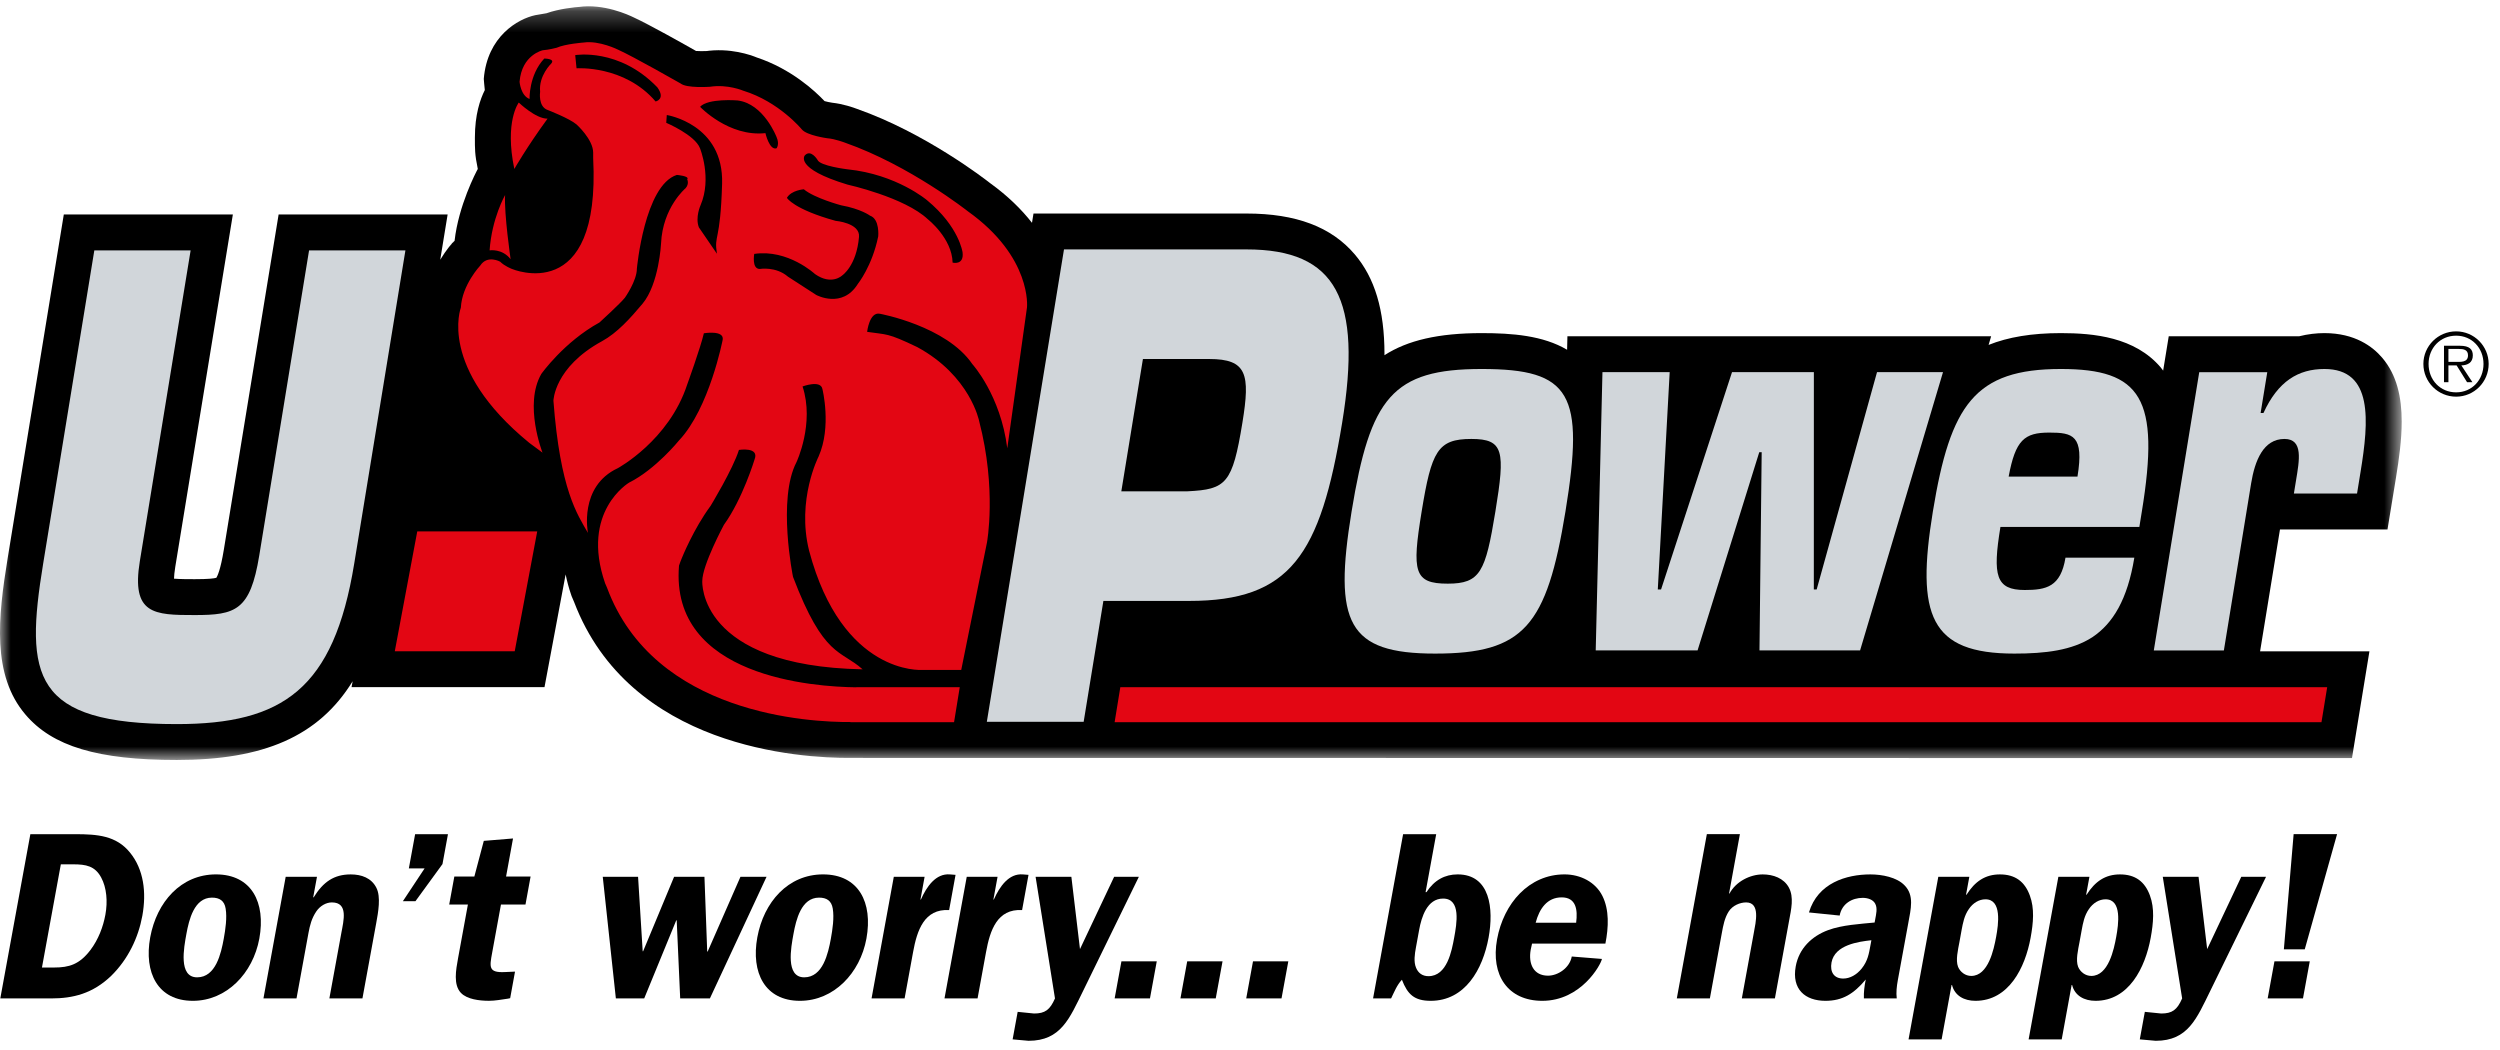
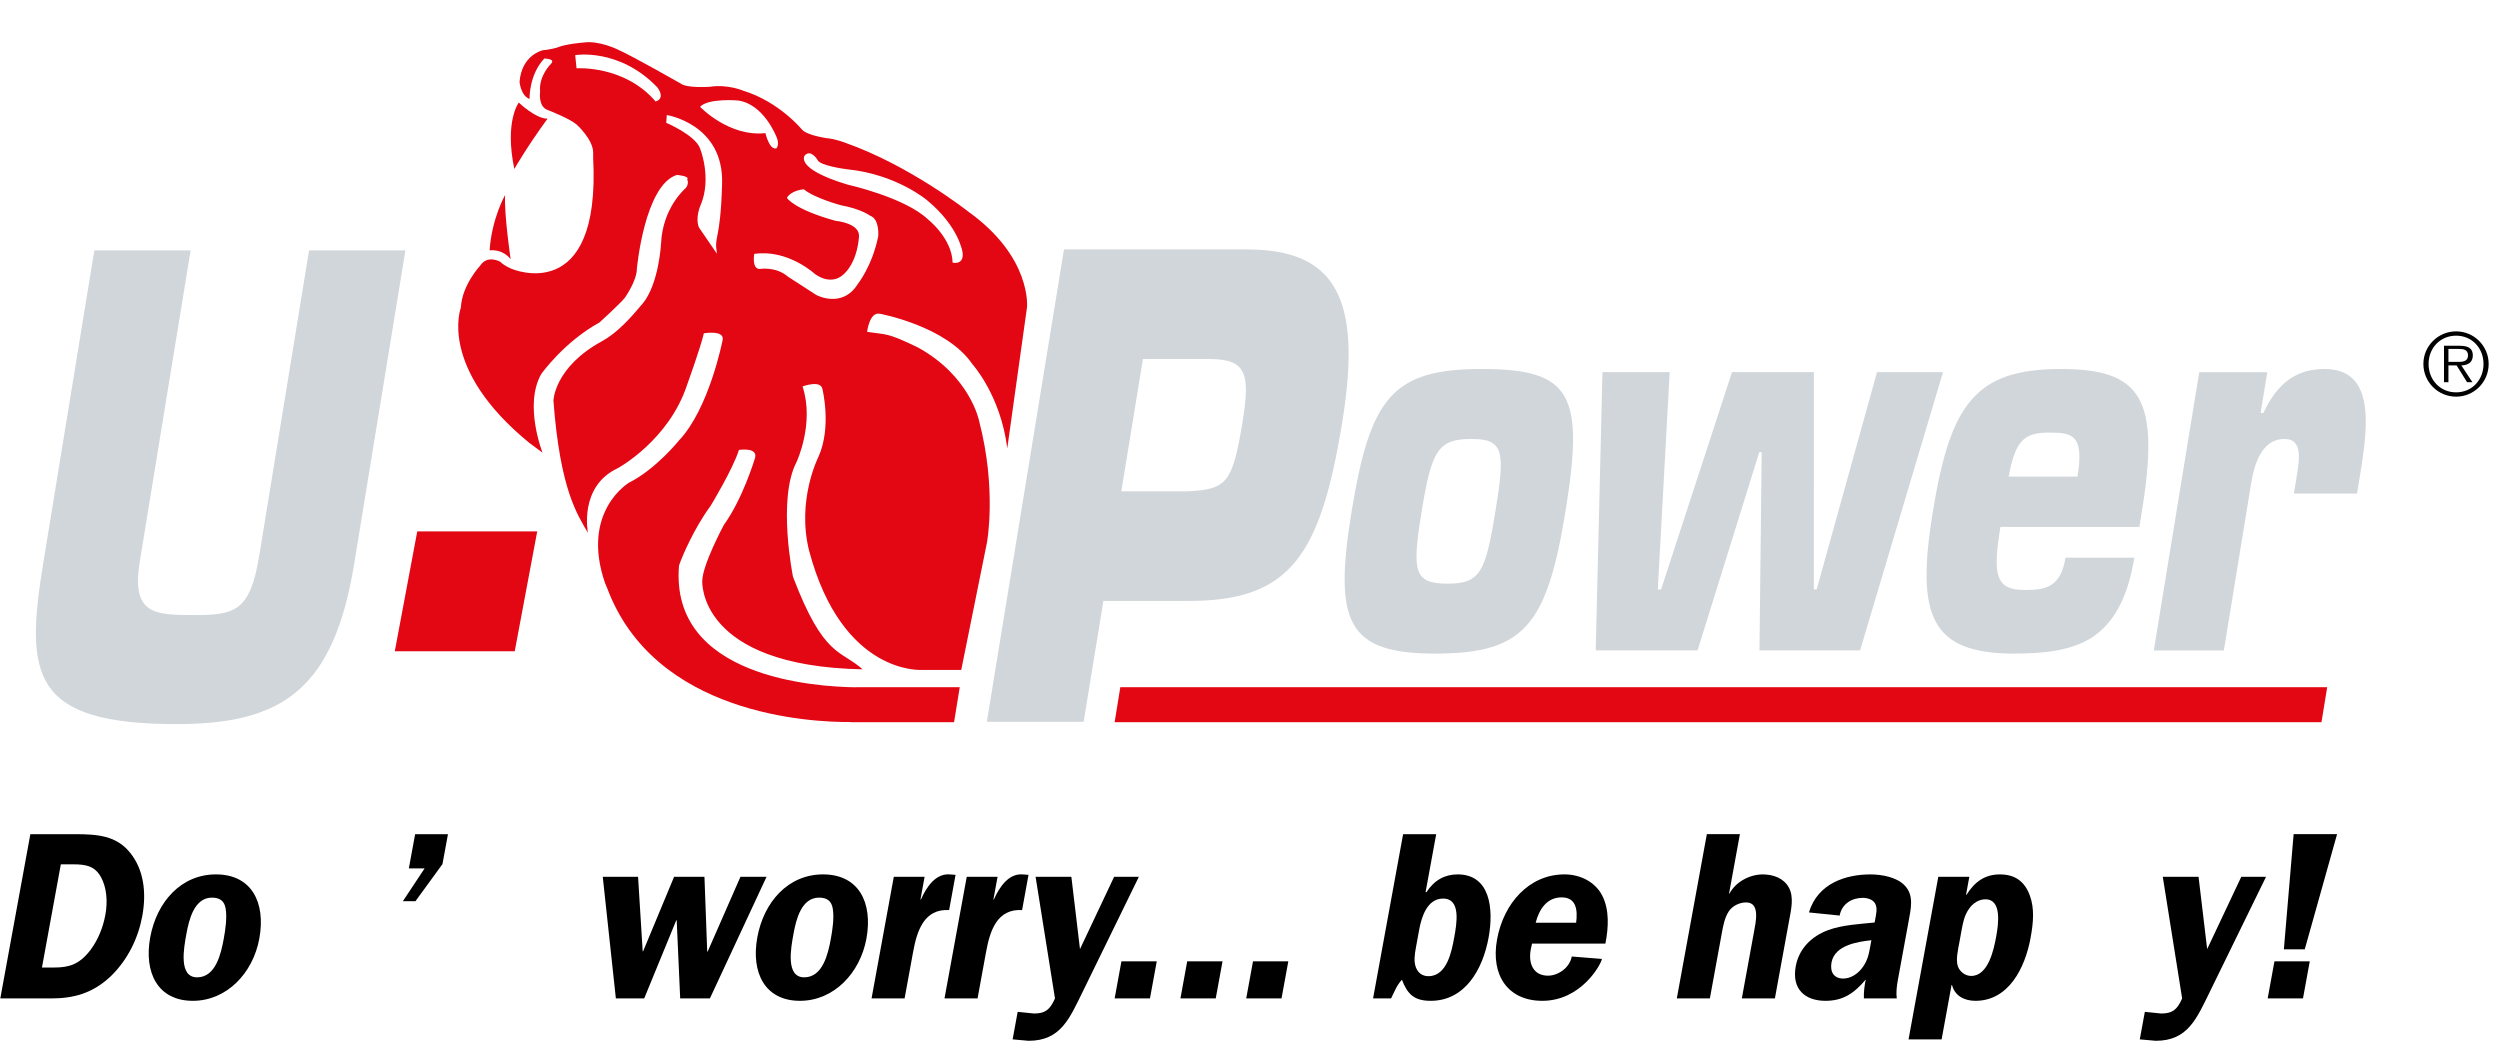
<svg xmlns="http://www.w3.org/2000/svg" xmlns:xlink="http://www.w3.org/1999/xlink" width="119px" height="50px" viewBox="0 0 119 50">
  <title>U-power-logo</title>
  <defs>
    <polygon id="path-1" points="0 0.258 114.321 0.258 114.321 36.133 0 36.133" />
  </defs>
  <g id="Page-1" stroke="none" stroke-width="1" fill="none" fill-rule="evenodd">
    <g id="U-power-logo">
      <path d="M115.353,17.323 C115.353,16.471 116.05,15.773 116.911,15.773 C117.768,15.773 118.46,16.471 118.46,17.323 C118.46,18.184 117.768,18.881 116.911,18.881 C116.05,18.881 115.353,18.184 115.353,17.323 L115.353,17.323 Z M118.215,17.323 C118.215,16.569 117.666,15.978 116.911,15.978 C116.152,15.978 115.6,16.569 115.6,17.323 C115.6,18.085 116.152,18.676 116.911,18.676 C117.666,18.676 118.215,18.085 118.215,17.323 L118.215,17.323 Z M117.686,18.192 L117.432,18.192 L116.935,17.393 L116.545,17.393 L116.545,18.192 L116.334,18.192 L116.334,16.458 L117.092,16.458 C117.551,16.458 117.706,16.63 117.706,16.917 C117.706,17.257 117.469,17.386 117.16,17.393 L117.686,18.192 Z M116.87,17.225 C117.116,17.225 117.477,17.266 117.477,16.914 C117.477,16.642 117.256,16.61 117.042,16.61 L116.545,16.61 L116.545,17.225 L116.87,17.225 Z" id="Fill-1" fill="#000000" />
      <g id="Group-5" transform="translate(0, 0.042)">
        <mask id="mask-2" fill="white">
          <use xlink:href="#path-1" />
        </mask>
        <g id="Clip-4" />
-         <path d="M22.743,8.001 C22.664,8.141 21.827,9.736 21.638,11.421 C21.568,11.502 21.49,11.572 21.428,11.668 L21.617,11.428 C21.517,11.533 21.237,11.853 20.955,12.322 L21.307,10.168 L13.262,10.168 L10.654,26.127 C10.497,27.088 10.348,27.38 10.299,27.46 C10.191,27.493 9.929,27.527 9.264,27.527 C8.982,27.527 8.576,27.526 8.283,27.503 C8.287,27.37 8.301,27.199 8.342,26.946 L11.084,10.168 L3.037,10.168 L0.367,26.514 C-0.1,29.372 -0.387,32.092 1.21,33.969 C2.498,35.487 4.654,36.133 8.416,36.133 C12.53,36.133 15.164,35.022 16.786,32.385 L16.733,32.667 L25.918,32.667 L26.924,27.3 C26.989,27.616 27.072,27.942 27.191,28.283 L27.211,28.341 L27.328,28.615 C29.974,35.557 38.069,36.05 40.497,36.034 L111.954,36.043 L112.785,30.961 L107.58,30.961 C107.863,29.226 108.296,26.569 108.527,25.159 L113.645,25.159 L114.049,22.692 C114.195,21.797 114.321,20.889 114.321,20.029 C114.321,18.878 114.097,17.814 113.393,16.987 C112.937,16.452 112.092,15.815 110.642,15.814 C110.27,15.814 109.859,15.859 109.436,15.965 L103.232,15.965 L102.966,17.6 C102.928,17.55 102.894,17.499 102.853,17.451 C101.621,16.001 99.664,15.815 98.096,15.814 C96.71,15.814 95.583,16.005 94.657,16.376 L94.778,15.965 L74.609,15.965 L74.594,16.607 C73.449,15.929 71.982,15.814 70.525,15.814 C68.477,15.814 66.999,16.156 65.899,16.867 C65.899,16.851 65.901,16.834 65.901,16.817 C65.901,14.707 65.438,13.186 64.487,12.067 C63.374,10.758 61.689,10.122 59.335,10.122 L49.194,10.122 L49.123,10.564 C48.631,9.934 47.979,9.287 47.111,8.661 C46.872,8.473 44.035,6.281 40.799,5.143 C40.613,5.072 40.124,4.903 39.614,4.848 C39.493,4.831 39.357,4.8 39.249,4.771 C38.781,4.275 37.652,3.235 36.018,2.692 C35.77,2.589 34.751,2.211 33.53,2.402 L33.676,2.385 C33.496,2.397 33.271,2.395 33.131,2.384 C32.658,2.114 30.902,1.124 30.167,0.788 C29.915,0.664 28.735,0.121 27.545,0.29 L27.662,0.279 C27.348,0.3 26.609,0.377 26.011,0.589 L25.485,0.679 C24.65,0.855 23.193,1.692 23.028,3.713 C23.028,3.713 23.063,4.162 23.077,4.245 C22.854,4.689 22.605,5.409 22.605,6.51 C22.605,7.038 22.597,7.299 22.743,8.001" id="Fill-3" fill="#000000" mask="url(#mask-2)" />
      </g>
      <path d="M26.063,5.648 C25.502,5.659 24.693,4.882 24.693,4.882 C24.693,4.882 24.008,5.777 24.482,8.043 C24.482,8.043 25.063,7.019 26.063,5.648" id="Fill-6" fill="#E30613" />
      <path d="M24.306,12.34 C24.306,12.34 23.99,10.178 24.043,9.283 C24.043,9.283 23.41,10.389 23.305,11.917 C23.305,11.917 23.906,11.82 24.306,12.34" id="Fill-8" fill="#E30613" />
      <path d="M46.608,20.045 C46.608,20.045 46.188,17.891 43.659,16.521 C42.204,15.822 42.22,15.941 41.275,15.796 C41.275,15.796 41.383,14.829 41.883,14.935 C41.883,14.935 45.046,15.514 46.284,17.332 C46.284,17.332 47.63,18.809 47.946,21.339 L48.885,14.629 C48.885,14.629 49.133,12.242 46.072,10.059 C46.072,10.059 43.305,7.873 40.223,6.792 C40.223,6.792 39.75,6.609 39.38,6.581 C39.38,6.581 38.405,6.45 38.167,6.16 C38.167,6.16 37.088,4.842 35.375,4.316 C35.375,4.316 34.637,4 33.794,4.13 C33.794,4.13 32.687,4.21 32.398,3.974 C32.398,3.974 30.132,2.682 29.42,2.365 C29.42,2.365 28.525,1.918 27.787,2.024 C27.787,2.024 26.916,2.087 26.496,2.273 C26.496,2.273 26.116,2.373 25.836,2.392 C25.836,2.392 24.836,2.603 24.731,3.894 C24.731,3.894 24.785,4.553 25.207,4.711 C25.207,4.711 25.168,3.577 25.907,2.787 C25.907,2.787 26.449,2.787 26.238,3.025 C26.238,3.025 25.631,3.605 25.71,4.369 C25.71,4.369 25.602,5.079 26.076,5.238 C26.076,5.238 27.102,5.633 27.443,5.924 C27.443,5.924 28.235,6.633 28.235,7.267 L28.235,7.529 C28.601,14.614 24.363,12.8 24.363,12.8 C24.363,12.8 24.018,12.668 23.808,12.457 C23.808,12.457 23.202,12.115 22.859,12.642 C22.859,12.642 21.99,13.564 21.937,14.643 C21.937,14.643 20.829,17.511 25.194,21.08 L25.824,21.546 C25.824,21.546 24.923,19.26 25.767,17.799 C25.767,17.799 26.846,16.275 28.535,15.35 C28.535,15.35 29.538,14.436 29.746,14.17 C29.746,14.17 30.315,13.368 30.315,12.79 C30.315,12.79 30.677,8.816 32.218,8.326 C32.218,8.326 32.844,8.378 32.711,8.536 C32.711,8.536 32.819,8.747 32.635,8.958 C32.635,8.958 31.544,9.866 31.466,11.588 C31.466,11.588 31.371,13.517 30.582,14.46 C29.995,15.161 29.367,15.853 28.657,16.24 C26.376,17.483 26.343,19.074 26.343,19.074 C26.667,23.339 27.481,24.482 27.986,25.366 C27.986,25.366 27.537,23.155 29.408,22.285 C29.408,22.285 31.839,20.968 32.709,18.308 C32.709,18.308 33.351,16.535 33.504,15.864 C33.504,15.864 34.48,15.699 34.4,16.172 C34.4,16.172 33.768,19.439 32.318,20.968 C32.318,20.968 31.212,22.339 29.947,22.971 C29.947,22.971 27.618,24.341 28.804,27.766 C28.804,27.766 28.835,27.841 28.893,27.971 C31.141,34.036 38.578,34.381 40.487,34.369 L40.485,34.378 L45.413,34.378 L45.684,32.712 L40.758,32.712 L40.757,32.716 C38.79,32.695 31.878,32.242 32.321,26.922 C32.364,26.799 32.407,26.676 32.46,26.555 C32.46,26.555 33.008,25.184 33.825,24.078 C33.825,24.078 34.884,22.339 35.174,21.416 C35.174,21.416 36.156,21.258 35.919,21.864 C35.919,21.864 35.352,23.745 34.457,24.984 C34.457,24.984 33.428,26.896 33.428,27.662 C33.428,27.662 33.204,31.708 41.06,31.86 C40.016,30.921 39.215,31.318 37.747,27.457 C37.747,27.457 36.992,23.763 37.913,21.998 C37.913,21.998 38.781,20.161 38.202,18.395 C38.202,18.395 39.068,18.069 39.147,18.518 C39.147,18.518 39.595,20.309 38.964,21.732 C38.964,21.732 37.907,23.792 38.514,26.216 C40.095,32.151 43.873,31.888 43.873,31.888 L45.755,31.888 L46.98,25.821 C46.98,25.821 47.451,23.286 46.608,20.045 M31.207,4.831 C29.721,3.092 27.443,3.251 27.443,3.251 L27.38,2.624 C27.38,2.624 29.464,2.263 31.289,4.157 C31.7,4.727 31.207,4.831 31.207,4.831 M38.308,7.399 C38.597,7.083 38.914,7.61 38.914,7.61 C39.02,7.9 40.337,8.059 40.337,8.059 C42.681,8.295 44.131,9.534 44.131,9.534 C45.66,10.798 45.818,12.011 45.818,12.011 C45.897,12.643 45.344,12.501 45.344,12.501 C45.317,11.34 44.171,10.442 44.171,10.442 C43.064,9.389 40.337,8.786 40.337,8.786 C37.788,8.015 38.308,7.399 38.308,7.399 M34.125,12.077 L33.267,10.823 C33.083,10.349 33.346,9.77 33.346,9.77 C33.9,8.479 33.32,7.058 33.32,7.058 C33.083,6.426 31.713,5.846 31.713,5.846 L31.739,5.475 C31.739,5.475 34.455,5.901 34.372,8.742 C34.29,11.582 33.981,11.129 34.125,12.077 M33.324,5.084 C33.703,4.667 35.106,4.781 35.106,4.781 C36.359,4.933 36.965,6.526 36.965,6.526 C37.117,6.869 36.965,7.058 36.965,7.058 C36.625,7.171 36.434,6.337 36.434,6.337 C34.689,6.526 33.324,5.084 33.324,5.084 M38.853,14.04 L37.508,13.17 C36.93,12.671 36.166,12.803 36.166,12.803 C35.771,12.803 35.902,12.086 35.902,12.086 C37.508,11.848 38.795,13.046 38.795,13.046 C39.585,13.6 40.086,13.113 40.086,13.113 C40.086,13.113 40.771,12.663 40.889,11.273 C40.946,10.613 39.775,10.512 39.775,10.512 C37.773,9.959 37.457,9.418 37.457,9.418 C37.668,9.049 38.263,9.01 38.263,9.01 C38.764,9.431 40.032,9.771 40.032,9.771 C40.987,9.944 41.413,10.265 41.413,10.265 C41.886,10.43 41.803,11.253 41.803,11.253 C41.514,12.666 40.837,13.509 40.837,13.509 C40.093,14.715 38.853,14.04 38.853,14.04" id="Fill-10" fill="#E30613" />
      <polygon id="Fill-12" fill="#E30613" points="53.056 34.378 110.502 34.378 110.774 32.711 53.327 32.711" />
      <polygon id="Fill-14" fill="#E30613" points="18.792 31.001 24.501 31.001 25.572 25.293 19.862 25.293" />
      <path d="M14.712,11.918 L12.34,26.445 C11.911,29.068 11.212,29.277 9.264,29.277 C7.338,29.277 6.243,29.248 6.656,26.712 L9.074,11.918 L4.49,11.918 L2.054,26.832 C1.176,32.2 1.538,34.467 8.417,34.467 C13.459,34.467 15.887,32.797 16.86,26.832 L19.298,11.918 L14.712,11.918 Z" id="Fill-16" fill="#D1D6DA" />
      <path d="M68.311,31.111 C72.539,31.111 73.625,29.8 74.515,24.351 C75.43,18.749 74.791,17.564 70.525,17.564 C66.278,17.564 65.221,18.926 64.335,24.351 C63.47,29.649 64.142,31.111 68.311,31.111 M67.67,24.351 C68.139,21.474 68.43,20.894 70.037,20.894 C71.589,20.894 71.65,21.474 71.18,24.351 C70.71,27.226 70.464,27.782 68.912,27.782 C67.303,27.782 67.2,27.226 67.67,24.351" id="Fill-18" fill="#D1D6DA" />
      <polygon id="Fill-20" fill="#D1D6DA" points="83.741 21.524 83.856 21.524 83.751 30.96 88.54 30.96 92.487 17.715 89.346 17.715 86.473 28.06 86.338 28.06 86.34 17.715 82.444 17.715 79.066 28.06 78.911 28.06 79.477 17.715 76.277 17.715 75.956 30.96 80.804 30.96" />
      <path d="M95.884,31.111 C97.356,31.111 98.623,30.96 99.598,30.33 C100.578,29.673 101.267,28.539 101.594,26.546 L98.317,26.546 C98.09,27.933 97.405,28.084 96.378,28.084 C95.001,28.084 94.841,27.404 95.22,25.083 L101.833,25.083 L101.951,24.351 C102.835,18.951 101.916,17.564 98.097,17.564 C94.006,17.564 92.837,19.254 92.004,24.351 C91.197,29.295 91.87,31.111 95.884,31.111 M97.544,20.591 C98.669,20.591 99.21,20.718 98.888,22.685 L95.612,22.685 C95.935,20.944 96.36,20.591 97.544,20.591" id="Fill-22" fill="#D1D6DA" />
      <path d="M110.642,17.564 C109.4,17.564 108.434,18.145 107.741,19.658 L107.605,19.658 L107.922,17.716 L104.684,17.716 L102.521,30.961 L105.856,30.961 L107.153,23.013 C107.33,21.929 107.733,20.894 108.741,20.894 C109.652,20.894 109.444,21.929 109.292,22.862 L109.189,23.493 L112.195,23.493 L112.363,22.459 C112.759,20.037 112.97,17.564 110.642,17.564" id="Fill-24" fill="#D1D6DA" />
      <path d="M63.887,20.118 C64.847,14.24 63.621,11.872 59.335,11.872 L50.646,11.872 L46.973,34.359 L51.582,34.359 L52.521,28.604 L56.6,28.604 C61.418,28.604 62.853,26.444 63.887,20.118 L63.887,20.118 Z M53.375,23.386 L54.403,17.089 L57.56,17.089 C59.358,17.089 59.516,17.809 59.139,20.118 C58.665,23.027 58.367,23.295 56.531,23.386 L53.375,23.386 Z" id="Fill-26" fill="#D1D6DA" />
      <path d="M3.576,39.707 C4.637,39.707 5.535,39.774 6.189,40.584 C6.837,41.381 6.98,42.464 6.775,43.593 C6.583,44.641 6.097,45.656 5.3,46.443 C4.415,47.297 3.475,47.525 2.436,47.525 L0.014,47.525 L1.445,39.707 L3.576,39.707 Z M1.997,46.054 L2.576,46.054 C3.293,46.054 3.781,45.906 4.303,45.223 C4.683,44.721 4.911,44.116 5.017,43.536 C5.13,42.92 5.08,42.259 4.816,41.769 C4.52,41.221 4.095,41.142 3.485,41.142 L2.896,41.142 L1.997,46.054 Z" id="Fill-28" fill="#000000" />
      <path d="M12.344,44.676 C12.042,46.328 10.785,47.639 9.179,47.639 C7.508,47.639 6.844,46.295 7.15,44.618 C7.459,42.932 8.619,41.621 10.279,41.621 C11.981,41.621 12.657,42.965 12.344,44.676 M8.874,44.447 C8.753,45.108 8.483,46.521 9.383,46.521 C10.272,46.521 10.523,45.383 10.65,44.687 C10.733,44.231 10.812,43.685 10.741,43.251 C10.682,42.875 10.451,42.727 10.088,42.727 C9.242,42.727 8.995,43.787 8.874,44.447" id="Fill-30" fill="#000000" />
-       <path d="M15.088,41.735 L14.908,42.714 L14.93,42.714 C15.387,41.975 15.901,41.622 16.694,41.622 C17.208,41.622 17.68,41.791 17.916,42.259 C18.137,42.692 18.003,43.422 17.907,43.946 L17.252,47.525 L15.678,47.525 L16.247,44.413 C16.356,43.82 16.589,42.955 15.797,42.955 C15.518,42.955 15.229,43.125 15.053,43.388 C14.832,43.718 14.75,44.049 14.683,44.413 L14.114,47.525 L12.54,47.525 L13.599,41.735 L15.088,41.735 Z" id="Fill-32" fill="#000000" />
      <polygon id="Fill-34" fill="#000000" points="20.211 41.336 19.461 41.336 19.76 39.707 21.323 39.707 21.062 41.13 19.775 42.897 19.177 42.897" />
-       <path d="M21.382,43.056 L21.626,41.724 L22.579,41.724 L23.029,40.025 L24.42,39.911 L24.089,41.724 L25.256,41.724 L25.013,43.056 L23.846,43.056 L23.425,45.36 C23.301,46.032 23.251,46.305 24.018,46.271 L24.515,46.249 L24.284,47.514 L24.172,47.537 C23.864,47.582 23.564,47.638 23.275,47.638 C22.826,47.638 22.238,47.57 21.941,47.263 C21.573,46.875 21.7,46.18 21.804,45.61 L22.272,43.056 L21.382,43.056 Z" id="Fill-36" fill="#000000" />
      <polygon id="Fill-38" fill="#000000" points="33.791 47.525 32.377 47.525 32.211 43.809 32.189 43.809 30.664 47.525 29.315 47.525 28.691 41.735 30.372 41.735 30.592 45.279 30.613 45.279 32.087 41.735 33.532 41.735 33.663 45.292 33.686 45.292 35.246 41.735 36.488 41.735" />
      <path d="M41.242,44.676 C40.94,46.328 39.683,47.639 38.077,47.639 C36.406,47.639 35.742,46.295 36.048,44.618 C36.356,42.932 37.517,41.621 39.176,41.621 C40.879,41.621 41.554,42.965 41.242,44.676 M37.771,44.447 C37.65,45.108 37.381,46.521 38.281,46.521 C39.17,46.521 39.42,45.383 39.548,44.687 C39.631,44.231 39.711,43.685 39.64,43.251 C39.579,42.875 39.35,42.727 38.986,42.727 C38.139,42.727 37.892,43.787 37.771,44.447" id="Fill-40" fill="#000000" />
      <path d="M44.011,41.735 L43.814,42.817 L43.835,42.817 C44.108,42.203 44.545,41.564 45.221,41.622 L45.484,41.643 L45.179,43.319 C43.991,43.251 43.651,44.288 43.464,45.313 L43.059,47.525 L41.486,47.525 L42.545,41.735 L44.011,41.735 Z" id="Fill-42" fill="#000000" />
      <path d="M47.484,41.735 L47.286,42.817 L47.307,42.817 C47.581,42.203 48.018,41.564 48.693,41.622 L48.957,41.643 L48.652,43.319 C47.464,43.251 47.124,44.288 46.937,45.313 L46.532,47.525 L44.958,47.525 L46.017,41.735 L47.484,41.735 Z" id="Fill-44" fill="#000000" />
      <path d="M51.559,47.161 C50.912,48.471 50.502,49.542 48.959,49.542 L48.201,49.474 L48.441,48.164 L49.219,48.243 C49.742,48.243 49.978,48.072 50.217,47.525 L49.294,41.735 L50.997,41.735 L51.407,45.177 L53.033,41.735 L54.21,41.735 L51.559,47.161 Z" id="Fill-46" fill="#000000" />
      <polygon id="Fill-48" fill="#000000" points="53.057 47.525 53.38 45.759 55.062 45.759 54.738 47.525" />
      <polygon id="Fill-50" fill="#000000" points="56.189 47.525 56.511 45.759 58.193 45.759 57.869 47.525" />
      <polygon id="Fill-52" fill="#000000" points="59.32 47.525 59.643 45.759 61.324 45.759 61 47.525" />
      <path d="M66.788,39.707 L68.363,39.707 L67.858,42.464 L67.901,42.464 C68.273,41.895 68.773,41.621 69.384,41.621 C70.936,41.621 71.108,43.261 70.857,44.63 C70.58,46.145 69.738,47.639 68.101,47.639 C67.319,47.639 67.001,47.332 66.731,46.636 C66.493,46.886 66.368,47.217 66.216,47.525 L65.358,47.525 L66.788,39.707 Z M67.399,45.097 C67.34,45.417 67.284,45.781 67.404,46.065 C67.507,46.316 67.706,46.466 67.995,46.466 C68.883,46.466 69.104,45.257 69.219,44.63 C69.338,43.98 69.558,42.772 68.691,42.772 C67.931,42.772 67.663,43.65 67.551,44.265 L67.399,45.097 Z" id="Fill-54" fill="#000000" />
      <path d="M72.926,44.915 L72.863,45.2 C72.738,45.884 73,46.442 73.685,46.442 C74.167,46.442 74.718,46.066 74.816,45.53 L76.252,45.645 C76.199,45.929 75.255,47.639 73.413,47.639 C71.784,47.639 70.946,46.431 71.261,44.709 C71.573,43 72.779,41.621 74.471,41.621 C75.23,41.621 75.946,41.986 76.275,42.647 C76.604,43.307 76.572,44.129 76.417,44.915 L72.926,44.915 Z M75.024,43.923 C75.107,43.296 75.02,42.715 74.335,42.715 C73.639,42.715 73.271,43.262 73.097,43.923 L75.024,43.923 Z" id="Fill-56" fill="#000000" />
      <path d="M84.485,47.525 L82.911,47.525 L83.482,44.402 C83.574,43.901 83.801,42.955 83.115,42.955 C82.826,42.955 82.467,43.102 82.286,43.388 C82.09,43.695 82.024,44.061 81.961,44.402 L81.39,47.525 L79.816,47.525 L81.246,39.706 L82.819,39.706 L82.303,42.533 L82.324,42.533 C82.634,41.952 83.316,41.622 83.905,41.622 C84.408,41.622 84.91,41.803 85.15,42.248 C85.399,42.704 85.261,43.285 85.158,43.843 L84.485,47.525 Z" id="Fill-58" fill="#000000" />
      <path d="M88.721,47.525 C88.71,47.229 88.747,46.921 88.811,46.624 C88.236,47.308 87.705,47.639 86.891,47.639 C85.927,47.639 85.277,47.091 85.477,45.997 C85.633,45.143 86.244,44.561 87.013,44.276 C87.68,44.026 88.556,43.98 89.232,43.912 L89.257,43.775 C89.303,43.525 89.379,43.227 89.257,43.011 C89.154,42.818 88.901,42.738 88.665,42.738 C88.162,42.738 87.673,43.011 87.568,43.581 L86.106,43.432 C86.524,42.031 87.885,41.622 89.03,41.622 C89.587,41.622 90.291,41.757 90.659,42.145 C91.128,42.624 90.956,43.262 90.831,43.957 L90.336,46.659 C90.282,46.956 90.251,47.24 90.285,47.525 L88.721,47.525 Z M89.078,44.755 C88.465,44.823 87.336,44.972 87.18,45.814 C87.098,46.271 87.299,46.579 87.738,46.579 C88.059,46.579 88.382,46.397 88.618,46.101 C88.909,45.736 88.961,45.394 89.036,44.983 L89.078,44.755 Z" id="Fill-60" fill="#000000" />
      <path d="M93.74,41.735 L93.583,42.59 L93.606,42.59 C94.01,41.951 94.499,41.622 95.196,41.622 C95.924,41.622 96.376,41.963 96.619,42.624 C96.85,43.24 96.786,43.935 96.656,44.641 C96.396,46.065 95.617,47.639 94.031,47.639 C93.496,47.639 93.047,47.4 92.916,46.887 L92.894,46.887 L92.421,49.474 L90.847,49.474 L92.263,41.735 L93.74,41.735 Z M93.268,44.847 C93.201,45.211 93.08,45.702 93.203,46.02 C93.307,46.271 93.552,46.454 93.831,46.454 C94.644,46.454 94.907,45.189 95.016,44.595 C95.125,44.002 95.3,42.807 94.507,42.807 C94.197,42.807 93.907,42.988 93.716,43.273 C93.499,43.581 93.435,43.935 93.371,44.276 L93.268,44.847 Z" id="Fill-62" fill="#000000" />
-       <path d="M99.457,41.735 L99.3,42.59 L99.322,42.59 C99.726,41.951 100.216,41.622 100.912,41.622 C101.641,41.622 102.092,41.963 102.336,42.624 C102.565,43.24 102.502,43.935 102.373,44.641 C102.113,46.065 101.332,47.639 99.748,47.639 C99.213,47.639 98.763,47.4 98.633,46.887 L98.61,46.887 L98.138,49.474 L96.563,49.474 L97.978,41.735 L99.457,41.735 Z M98.984,44.847 C98.917,45.211 98.796,45.702 98.919,46.02 C99.023,46.271 99.268,46.454 99.547,46.454 C100.361,46.454 100.625,45.189 100.732,44.595 C100.84,44.002 101.017,42.807 100.224,42.807 C99.913,42.807 99.624,42.988 99.432,43.273 C99.215,43.581 99.15,43.935 99.088,44.276 L98.984,44.847 Z" id="Fill-64" fill="#000000" />
      <path d="M105.211,47.161 C104.565,48.471 104.155,49.542 102.613,49.542 L101.854,49.474 L102.094,48.164 L102.872,48.243 C103.396,48.243 103.632,48.072 103.87,47.525 L102.948,41.735 L104.651,41.735 L105.061,45.177 L106.685,41.735 L107.864,41.735 L105.211,47.161 Z" id="Fill-66" fill="#000000" />
      <path d="M107.941,47.525 L108.264,45.759 L109.945,45.759 L109.622,47.525 L107.941,47.525 Z M109.177,39.706 L111.245,39.706 L109.706,45.189 L108.712,45.189 L109.177,39.706 Z" id="Fill-68" fill="#000000" />
    </g>
  </g>
</svg>